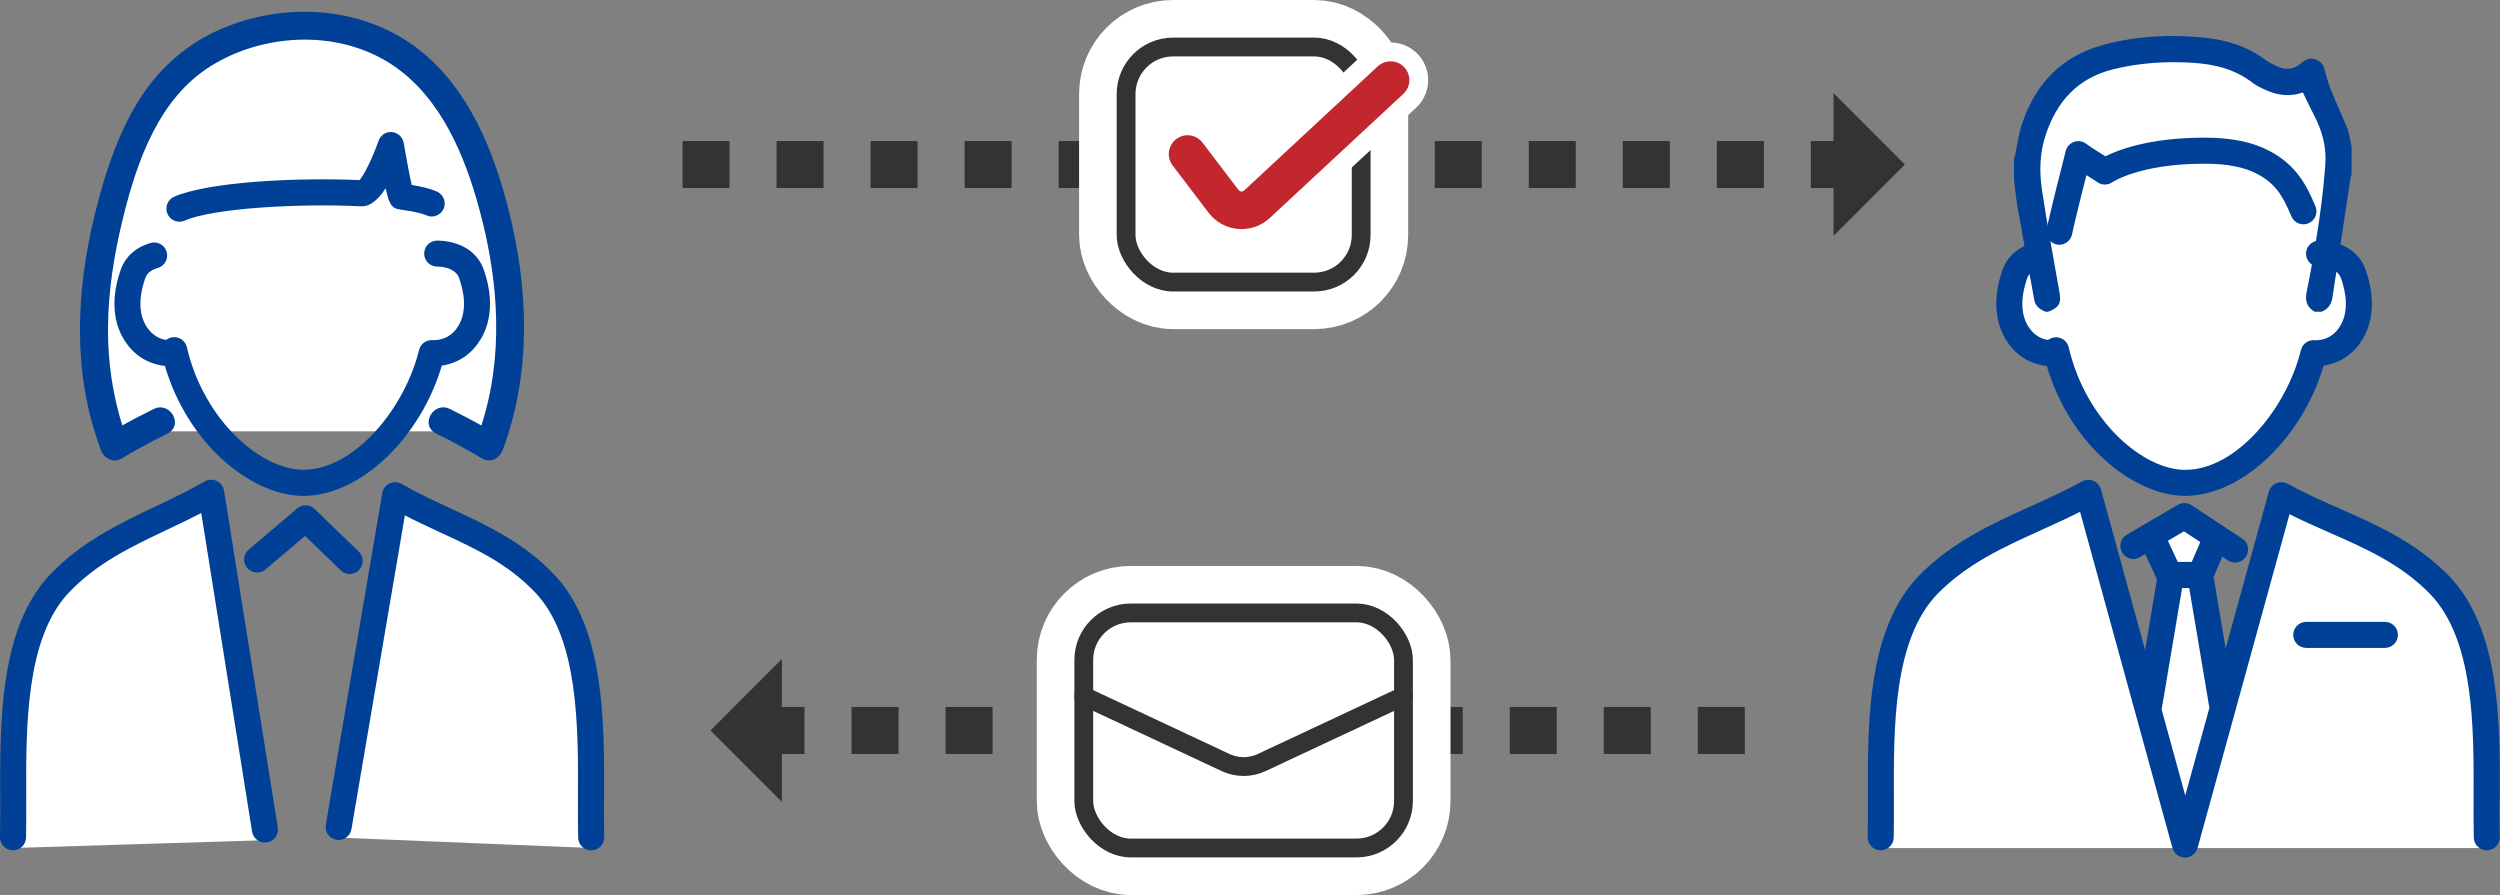
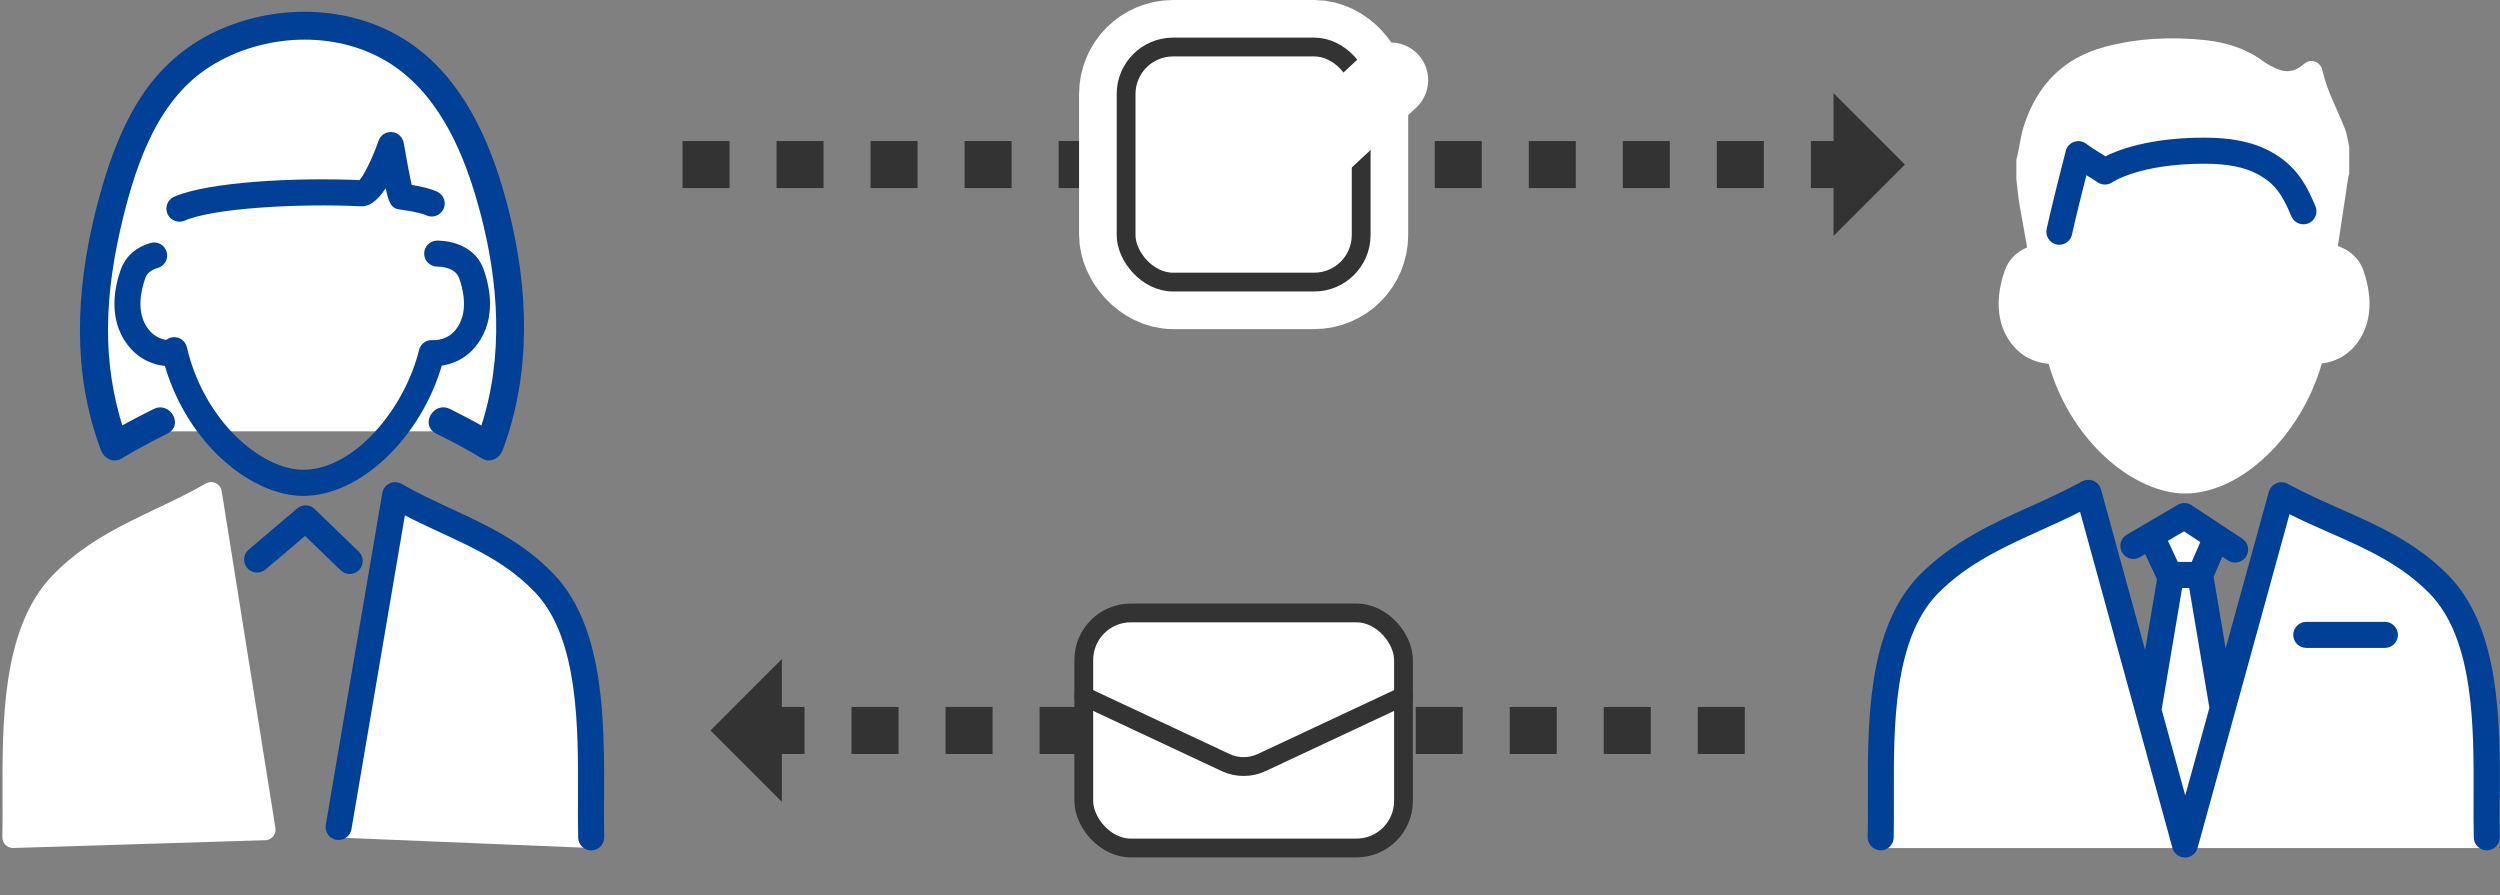
<svg xmlns="http://www.w3.org/2000/svg" id="_レイヤー_2" data-name="レイヤー 2" viewBox="0 0 531.75 190.37">
  <rect x="0" y="0" width="531.75" height="190.37" fill="#808080" stroke="none" />
  <defs>
    <style>
      .cls-1 {
        stroke-width: 16px;
      }

      .cls-1, .cls-2 {
        stroke: #fff;
      }

      .cls-1, .cls-2, .cls-3, .cls-4, .cls-5 {
        fill: none;
      }

      .cls-1, .cls-2, .cls-3, .cls-5, .cls-6 {
        stroke-linecap: round;
        stroke-linejoin: round;
      }

      .cls-7 {
        fill: #fff;
      }

      .cls-2 {
        stroke-width: 20px;
      }

      .cls-3 {
        stroke-width: 4px;
      }

      .cls-3, .cls-4 {
        stroke: #333;
      }

      .cls-4 {
        stroke-dasharray: 10 10;
        stroke-miterlimit: 10;
        stroke-width: 10px;
      }

      .cls-8 {
        fill: #333;
      }

      .cls-5 {
        stroke: #c1272d;
        stroke-width: 8px;
      }

      .cls-6 {
        fill: #004097;
        stroke: #004097;
      }
    </style>
  </defs>
  <g id="_レイヤー_3" data-name="レイヤー 3">
    <g>
      <g>
        <path class="cls-7" d="M529.03,180.37c1.25-.03,2.24-1.07,2.21-2.32-.06-2.64-.05-5.48-.04-8.48.06-15.84.14-35.56-10.75-46.81-6.9-7-15.04-10.59-22.91-14.07-3.69-1.63-7.51-3.32-11.2-5.34-.61-.34-1.34-.37-1.98-.1-.64.27-1.12.82-1.31,1.49l-9.78,35.49-2.93-17.4c0-.06-.03-.11-.04-.16l2.15-5,1.7,1.12c.38.25.82.37,1.25.37.74,0,1.46-.36,1.9-1.02.69-1.04.4-2.45-.65-3.14l-10.8-7.12c-.72-.47-1.65-.5-2.4-.06l-10.84,6.36c-1.08.63-1.44,2.02-.81,3.1.63,1.08,2.02,1.44,3.1.81l1.6-.94,2.8,6.02-2.93,17.41-9.99-36.35c-.18-.67-.67-1.22-1.3-1.49-.64-.27-1.37-.23-1.98.1-3.58,1.97-7.34,3.67-10.98,5.32-8.16,3.69-16.59,7.51-23.59,14.62-10.87,11.24-10.8,30.96-10.74,46.8.01,3,.02,5.84-.04,8.48-.03,1.25.96,2.29,2.21,2.32h129.02Z" />
        <path class="cls-7" d="M435.73,77.36c4.92,17.12,18.6,27.61,29.05,27.61,11.9,0,24.65-12.26,29.07-27.65,2.07-.25,5.13-1.18,7.5-4.33,4.04-5.38,2.57-12.01,1.33-15.49-1.07-3-3.36-4.46-5.42-5.16.74-4.89,1.48-9.78,2.22-14.67.03-.23.13-.44.2-.66v-5.76c-.29-1.28-.43-2.61-.9-3.82-1.05-2.67-2.32-5.25-3.38-7.91-.61-1.53-1.08-3.14-1.48-4.74-.37-1.48-2.03-2.29-3.39-1.51-.31.18-.58.42-.86.65-1.65,1.34-3.45,1.6-5.38.71-.98-.45-1.98-.91-2.83-1.55-3.71-2.76-7.92-4.07-12.44-4.55-7.21-.76-14.36-.42-21.4,1.46-8.72,2.34-14.24,8.05-17.05,16.48-.73,2.17-1,4.5-1.49,6.75-.05.23-.13.44-.2.67v4.32c.23,1.88.39,3.78.72,5.65.51,2.92,1.04,5.84,1.57,8.76-2.31.98-3.94,2.64-4.74,4.89-1.24,3.47-2.72,10.11,1.33,15.49,2.55,3.39,5.88,4.22,7.98,4.38Z" />
        <g>
          <path class="cls-6" d="M531.21,169.56c.06-15.84.14-35.56-10.75-46.81-6.9-7-15.04-10.59-22.91-14.07-3.69-1.63-7.51-3.32-11.2-5.34-.61-.34-1.34-.37-1.98-.1-.64.27-1.12.82-1.31,1.49l-9.78,35.49-2.93-17.4c0-.06-.03-.11-.04-.16l2.15-5,1.7,1.12c.38.25.82.37,1.25.37.74,0,1.46-.36,1.9-1.02.69-1.04.4-2.45-.65-3.14l-10.8-7.12c-.72-.47-1.65-.5-2.4-.06l-10.84,6.36c-1.08.63-1.44,2.02-.81,3.1.63,1.08,2.02,1.44,3.1.81l1.6-.94,2.8,6.02-2.93,17.41-9.99-36.35c-.18-.67-.67-1.22-1.3-1.49-.64-.27-1.37-.23-1.98.1-3.58,1.97-7.34,3.67-10.98,5.32-8.16,3.69-16.59,7.51-23.59,14.62-10.87,11.24-10.8,30.96-10.74,46.8.01,3,.02,5.84-.04,8.48-.03,1.25.96,2.29,2.21,2.32,1.23.03,2.29-.96,2.32-2.21.06-2.7.05-5.57.04-8.61-.06-15.02-.13-33.72,9.44-43.61,6.4-6.49,14.08-9.97,22.22-13.66,2.88-1.3,5.84-2.64,8.76-4.14l19.81,72.09c.27.98,1.17,1.67,2.19,1.67h0c1.02,0,1.91-.68,2.19-1.67l19.72-71.58c3.03,1.54,6.06,2.88,9.02,4.18,7.83,3.45,15.22,6.71,21.49,13.09,9.59,9.91,9.52,28.61,9.46,43.63-.01,3.04-.02,5.91.04,8.61.03,1.25,1.08,2.21,2.32,2.21,1.25-.03,2.24-1.07,2.21-2.32-.06-2.64-.05-5.48-.04-8.48ZM464.56,112.43l4.07,2.68-2.12,4.91h-3.62l-2.42-5.2,4.09-2.4ZM464.8,171.08l-5.53-20.14,4.44-26.37h2.36l4.38,26.02-5.65,20.5Z" />
-           <path class="cls-6" d="M435.73,77.36c4.92,17.12,18.6,27.61,29.05,27.61,11.9,0,24.65-12.26,29.07-27.65,2.07-.25,5.13-1.18,7.5-4.33,4.04-5.38,2.57-12.01,1.33-15.49-1.07-3-3.36-4.46-5.42-5.16.74-4.89,1.48-9.78,2.22-14.67.03-.23.13-.44.2-.66v-5.76c-.29-1.28-.43-2.61-.9-3.82-1.05-2.67-2.32-5.25-3.38-7.91-.61-1.53-1.08-3.14-1.48-4.74-.37-1.48-2.03-2.29-3.39-1.51-.31.18-.58.42-.86.65-1.65,1.34-3.45,1.6-5.38.71-.98-.45-1.98-.91-2.83-1.55-3.71-2.76-7.92-4.07-12.44-4.55-7.21-.76-14.36-.42-21.4,1.46-8.72,2.34-14.24,8.05-17.05,16.48-.73,2.17-1,4.5-1.49,6.75-.05.23-.13.44-.2.67v4.32c.23,1.88.39,3.78.72,5.65.51,2.92,1.04,5.84,1.57,8.76-2.31.98-3.94,2.64-4.74,4.89-1.24,3.47-2.72,10.11,1.33,15.49,2.55,3.39,5.88,4.22,7.98,4.38ZM430.7,59.03c.11-.32.4-1.07,1.32-1.73.39,2.15.78,4.3,1.17,6.45.2,1.13,1.04,1.61,1.94,2.05h.48c2.05-.88,2.31-1.46,1.92-3.7-1.26-7.16-2.6-14.3-3.68-21.48-.61-4.04-.53-8.1.79-12.08,2.45-7.36,7.05-12.4,14.76-14.3,5.56-1.37,11.2-1.74,16.9-1.39,4.79.29,9.31,1.38,13.2,4.42.68.53,1.52.89,2.3,1.27,2.69,1.31,5.47,1.65,8.26.48.99,2.03,1.9,3.94,2.86,5.82,1.64,3.25,2.44,6.68,2.17,10.31-.42,5.56-1.14,11.07-2.05,16.56-1.19.11-2.09,1.12-2.05,2.32.03.88.56,1.62,1.31,1.97-.37,2.06-.77,4.11-1.18,6.16-.32,1.61-.08,2.81,1.37,3.65h1.2c1.18-.49,1.75-1.4,1.93-2.64.31-2.07.63-4.13.94-6.2.78.41,1.49,1.06,1.85,2.07.93,2.62,2.09,7.55-.68,11.23-1.96,2.61-4.7,2.64-5.49,2.59-1.09-.09-2.09.66-2.35,1.72-3.05,12.49-13.87,25.86-25.11,25.86-9.23,0-21.58-10.63-25.25-26.45-.27-1.15-1.37-1.9-2.54-1.73-.47.07-.88.28-1.2.58-1.18-.13-2.99-.67-4.41-2.57-2.77-3.68-1.61-8.62-.68-11.23Z" />
          <path class="cls-6" d="M440.22,49.77c.72-3.3,2.16-9.06,3.24-13.3.33.21.65.41.97.6.79.49,1.54.96,1.94,1.25.78.58,1.86.58,2.66.02.06-.04,5.91-4.02,19.86-4.02,4.88,0,8.63.73,11.47,2.24,3.94,2.1,5.55,4.66,7.48,9.26.48,1.16,1.81,1.7,2.97,1.22,1.16-.48,1.7-1.81,1.22-2.97-1.83-4.37-3.93-8.54-9.54-11.52-3.51-1.87-7.96-2.77-13.6-2.77-11.74,0-18.39,2.64-21.09,4.04-.3-.19-.63-.4-.98-.61-1.13-.7-2.42-1.5-3.4-2.24-.61-.45-1.4-.58-2.11-.32-.71.25-1.26.84-1.44,1.58-1.02,3.99-3.13,12.28-4.06,16.58-.27,1.22.51,2.43,1.73,2.7.16.04.33.05.48.05,1.04,0,1.98-.73,2.21-1.79Z" />
          <path class="cls-6" d="M507.27,132.77h-16.73c-1.25,0-2.27,1.02-2.27,2.27s1.02,2.27,2.27,2.27h16.73c1.25,0,2.27-1.02,2.27-2.27s-1.02-2.27-2.27-2.27Z" />
        </g>
      </g>
      <g>
        <path class="cls-7" d="M125.76,180.37h.05c1.25-.03,2.25-1.07,2.22-2.32-.06-2.64-.05-5.48-.04-8.49.06-15.83.13-35.53-10.25-46.77-6.59-7.02-14.37-10.61-21.89-14.09-3.52-1.63-7.16-3.31-10.67-5.34-.64-.37-1.43-.4-2.1-.09-.67.32-1.15.94-1.27,1.67l-12.02,70.58c-.21,1.23.62,2.41,1.85,2.62l54.11,2.23Z" />
        <path class="cls-7" d="M56.7,178.7c1.24-.2,2.08-1.36,1.88-2.6l-11.43-71.65c-.12-.74-.59-1.37-1.26-1.69-.67-.32-1.46-.29-2.11.08-3.41,1.97-6.99,3.67-10.46,5.32-7.79,3.7-15.85,7.52-22.54,14.64C.41,134.03.48,153.74.54,169.57c.01,3,.02,5.84-.04,8.48-.03,1.25.97,2.29,2.22,2.32l53.98-1.67Z" />
        <path class="cls-7" d="M92.95,91.76c3.35,1.66,6.64,3.4,9.83,5.34,1.48.9,3.12-.03,3.67-1.49,6.14-16.44,5.5-34,1.26-50.81-3.15-12.48-8.44-25.67-18.88-33.83C77.11,1.8,60.69.83,47.26,6.61c-6.72,2.89-12.29,7.56-16.39,13.6-3.97,5.84-6.58,12.59-8.56,19.33-4.7,16.02-6.77,33.3-2.42,49.63.58,2.18,1.28,4.32,2.06,6.43.55,1.47,2.19,2.39,3.67,1.49,3.2-1.94,6.49-3.67,9.83-5.34h57.49Z" />
        <g>
          <path class="cls-6" d="M127.99,169.56c.06-15.83.13-35.53-10.25-46.77-6.59-7.02-14.37-10.61-21.89-14.09-3.52-1.63-7.16-3.31-10.67-5.34-.64-.37-1.43-.4-2.1-.09-.67.32-1.15.94-1.27,1.67l-12.02,70.58c-.21,1.23.62,2.41,1.85,2.62,1.23.21,2.41-.62,2.62-1.85l11.48-67.43c2.75,1.45,5.51,2.72,8.2,3.97,7.46,3.45,14.5,6.7,20.47,13.07,9.15,9.92,9.09,28.63,9.03,43.66-.01,3.04-.02,5.9.04,8.6.03,1.24,1.04,2.22,2.27,2.22h.05c1.25-.03,2.25-1.07,2.22-2.32-.06-2.64-.05-5.48-.04-8.49Z" />
-           <path class="cls-6" d="M47.15,104.45c-.12-.74-.59-1.37-1.26-1.69-.67-.32-1.46-.29-2.11.08-3.41,1.97-6.99,3.67-10.46,5.32-7.79,3.7-15.85,7.52-22.54,14.64C.41,134.03.48,153.74.54,169.57c.01,3,.02,5.84-.04,8.48-.03,1.25.97,2.29,2.22,2.32h.05c1.23,0,2.24-.98,2.27-2.22.06-2.7.05-5.56.04-8.6-.06-15.04-.12-33.75,9.02-43.66,6.09-6.48,13.42-9.96,21.17-13.64,2.6-1.24,5.27-2.5,7.92-3.91l10.92,68.47c.2,1.24,1.36,2.08,2.6,1.88,1.24-.2,2.08-1.36,1.88-2.6l-11.43-71.65Z" />
          <path class="cls-6" d="M33.42,56.52c1.2-.35,1.9-1.6,1.55-2.81-.35-1.2-1.6-1.9-2.81-1.55-2.98.86-5.05,2.7-6,5.34-1.24,3.48-2.72,10.11,1.33,15.49,2.55,3.38,5.88,4.22,7.97,4.38,4.92,17.12,18.6,27.61,29.05,27.61,11.9,0,24.65-12.26,29.07-27.66,2.07-.25,5.13-1.18,7.5-4.33,4.04-5.38,2.57-12.01,1.33-15.49-2.15-6.03-9.23-5.83-9.52-5.82-1.25.05-2.21,1.09-2.17,2.34.04,1.25,1.09,2.2,2.33,2.19.15,0,4.06-.08,5.09,2.81.93,2.62,2.09,7.55-.68,11.23-1.96,2.61-4.69,2.64-5.49,2.59-1.09-.08-2.09.65-2.35,1.72-3.05,12.49-13.87,25.86-25.11,25.86-9.23,0-21.58-10.63-25.25-26.45-.27-1.15-1.36-1.91-2.55-1.73-.46.07-.88.28-1.2.58-1.18-.13-2.98-.67-4.41-2.57-2.77-3.68-1.61-8.62-.68-11.23.16-.46.66-1.84,2.98-2.51Z" />
          <path class="cls-6" d="M38.16,46.66c.3,0,.61-.06.91-.19,6.23-2.72,24.44-3.73,37.76-3.09,1.8.08,3.65-1.5,5.44-4.73.85,4.34,1.21,5.21,2.87,5.42,3.61.48,5.15,1,5.74,1.28,1.14.52,2.48.02,3.01-1.12.52-1.14.02-2.48-1.12-3.01-1.26-.58-3.11-1.05-5.62-1.45-.44-1.91-1.19-5.87-1.78-9.3-.18-1.02-1.02-1.79-2.05-1.88-1.06-.09-1.99.54-2.33,1.52-1.33,3.84-3.32,7.82-4.32,8.71-13.89-.62-32.3.38-39.42,3.48-1.15.5-1.67,1.84-1.17,2.99.37.85,1.21,1.36,2.08,1.36Z" />
          <path class="cls-6" d="M74.38,121.59c.59,0,1.19-.23,1.63-.69.87-.9.85-2.34-.05-3.21l-9.38-9.07c-.84-.81-2.16-.85-3.04-.1l-10.32,8.76c-.96.81-1.07,2.24-.26,3.2.81.96,2.24,1.07,3.2.26l8.75-7.43,7.91,7.64c.44.42,1.01.64,1.58.64Z" />
          <path class="cls-6" d="M21.95,95.6c.55,1.47,2.19,2.39,3.67,1.49,3.2-1.94,6.49-3.67,9.83-5.34,2.88-1.43.35-5.75-2.52-4.32-2.44,1.21-4.84,2.46-7.21,3.8-2.21-6.91-3.29-14.09-3.25-21.38.04-8.04,1.33-15.98,3.25-23.76,3.01-12.19,7.71-25.55,18.91-32.5,11.15-6.92,26.5-7.8,37.91-.95,10.48,6.29,15.98,18.19,19.27,29.49,4.34,14.89,6,30.82,1.83,45.94-.29,1.06-.61,2.11-.96,3.16-2.37-1.34-4.78-2.59-7.22-3.81-2.87-1.43-5.41,2.88-2.52,4.32,3.35,1.66,6.64,3.4,9.83,5.34,1.48.9,3.12-.03,3.67-1.49,6.14-16.44,5.5-34,1.26-50.81-3.15-12.48-8.44-25.67-18.88-33.83C77.11,1.8,60.69.83,47.26,6.61c-6.72,2.89-12.29,7.56-16.39,13.6-3.97,5.84-6.58,12.59-8.56,19.33-4.7,16.02-6.77,33.3-2.42,49.63.58,2.18,1.28,4.32,2.06,6.43Z" />
        </g>
      </g>
      <g>
        <line class="cls-4" x1="145.17" y1="35" x2="392.03" y2="35" />
        <polygon class="cls-8" points="389.99 19.81 389.99 50.19 405.17 35 389.99 19.81" />
      </g>
      <g>
        <line class="cls-4" x1="371.12" y1="155.37" x2="164.26" y2="155.37" />
        <polygon class="cls-8" points="166.3 170.55 166.3 140.18 151.12 155.37 166.3 170.55" />
      </g>
      <g>
        <rect class="cls-2" x="239.52" y="10" width="50" height="50" rx="10" ry="10" />
        <rect class="cls-7" x="239.52" y="10" width="50" height="50" rx="10" ry="10" />
        <rect class="cls-3" x="239.52" y="10" width="50" height="50" rx="10" ry="10" />
      </g>
      <g>
        <path class="cls-1" d="M252.6,32.77l7.65,10.06c1.72,2.27,5.03,2.55,7.11.61l28.41-26.4" />
-         <path class="cls-5" d="M252.6,32.77l7.65,10.06c1.72,2.27,5.03,2.55,7.11.61l28.41-26.4" />
      </g>
      <g>
        <g>
-           <rect class="cls-2" x="230.52" y="130.37" width="68" height="50" rx="10" ry="10" />
          <rect class="cls-7" x="230.52" y="130.37" width="68" height="50" rx="10" ry="10" />
          <rect class="cls-3" x="230.52" y="130.37" width="68" height="50" rx="10" ry="10" />
        </g>
        <path class="cls-3" d="M230.52,148.06l30.18,14.14c2.42,1.13,5.22,1.13,7.64,0l30.19-14.14" />
      </g>
    </g>
  </g>
</svg>